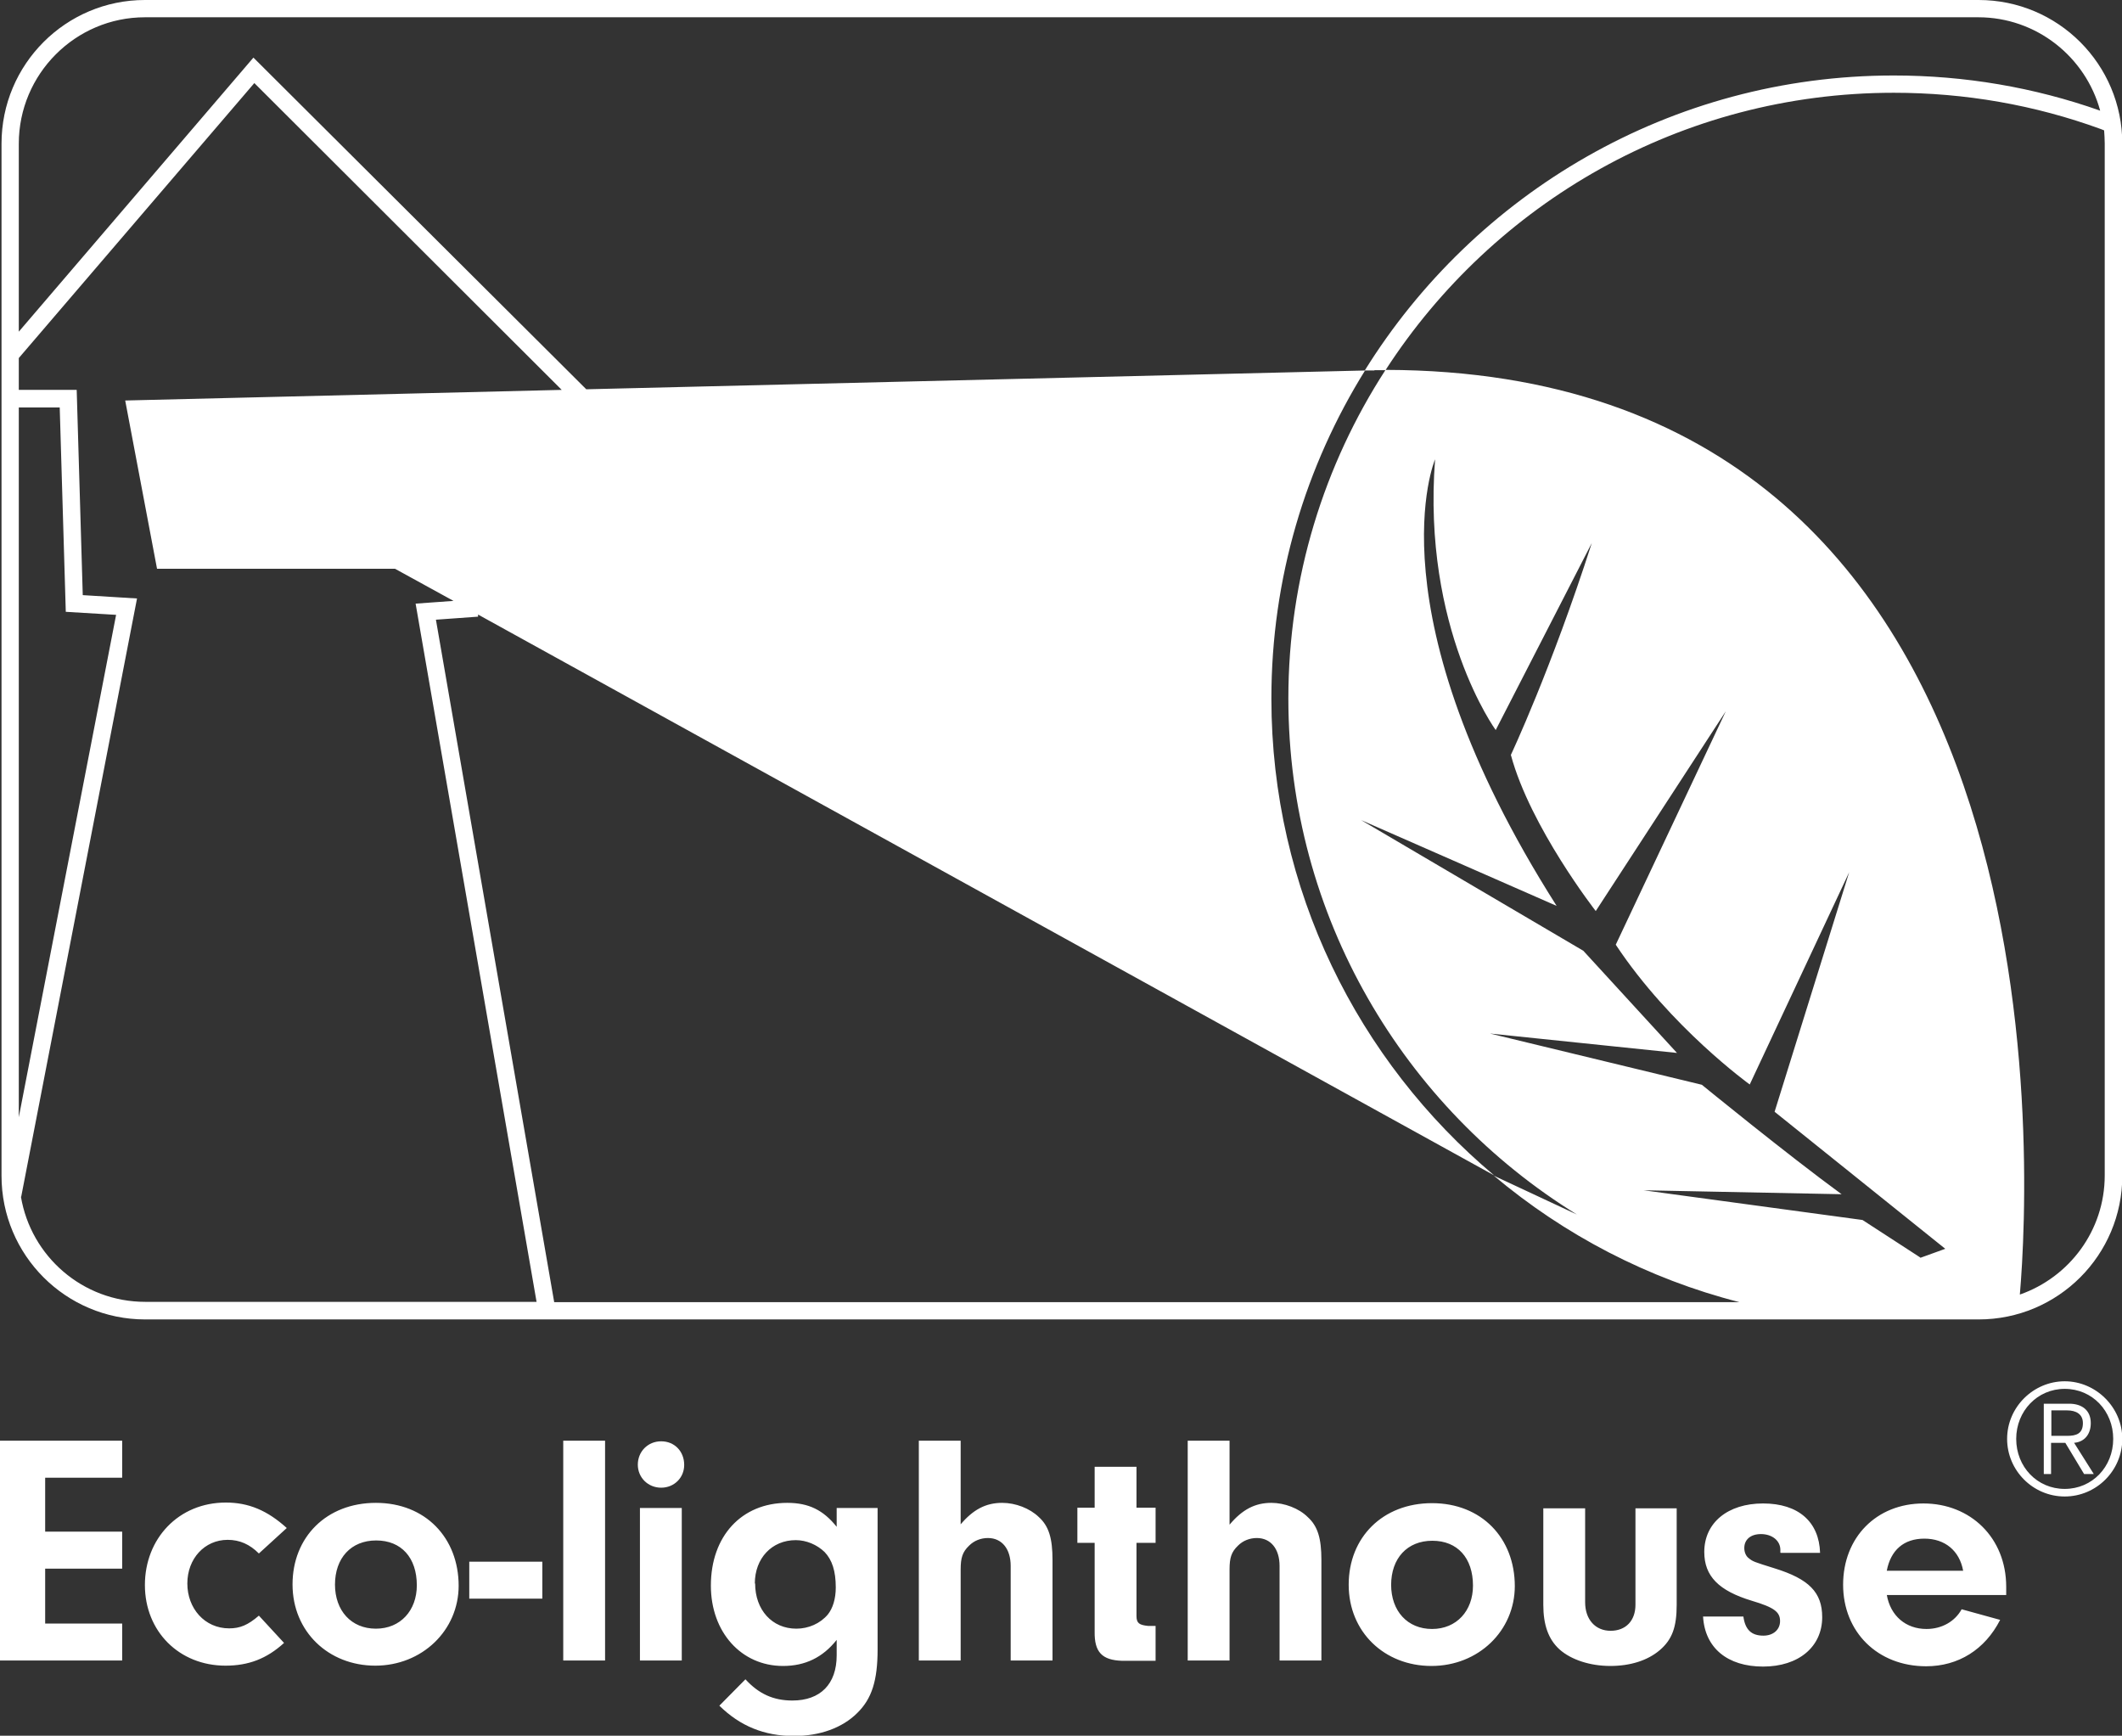
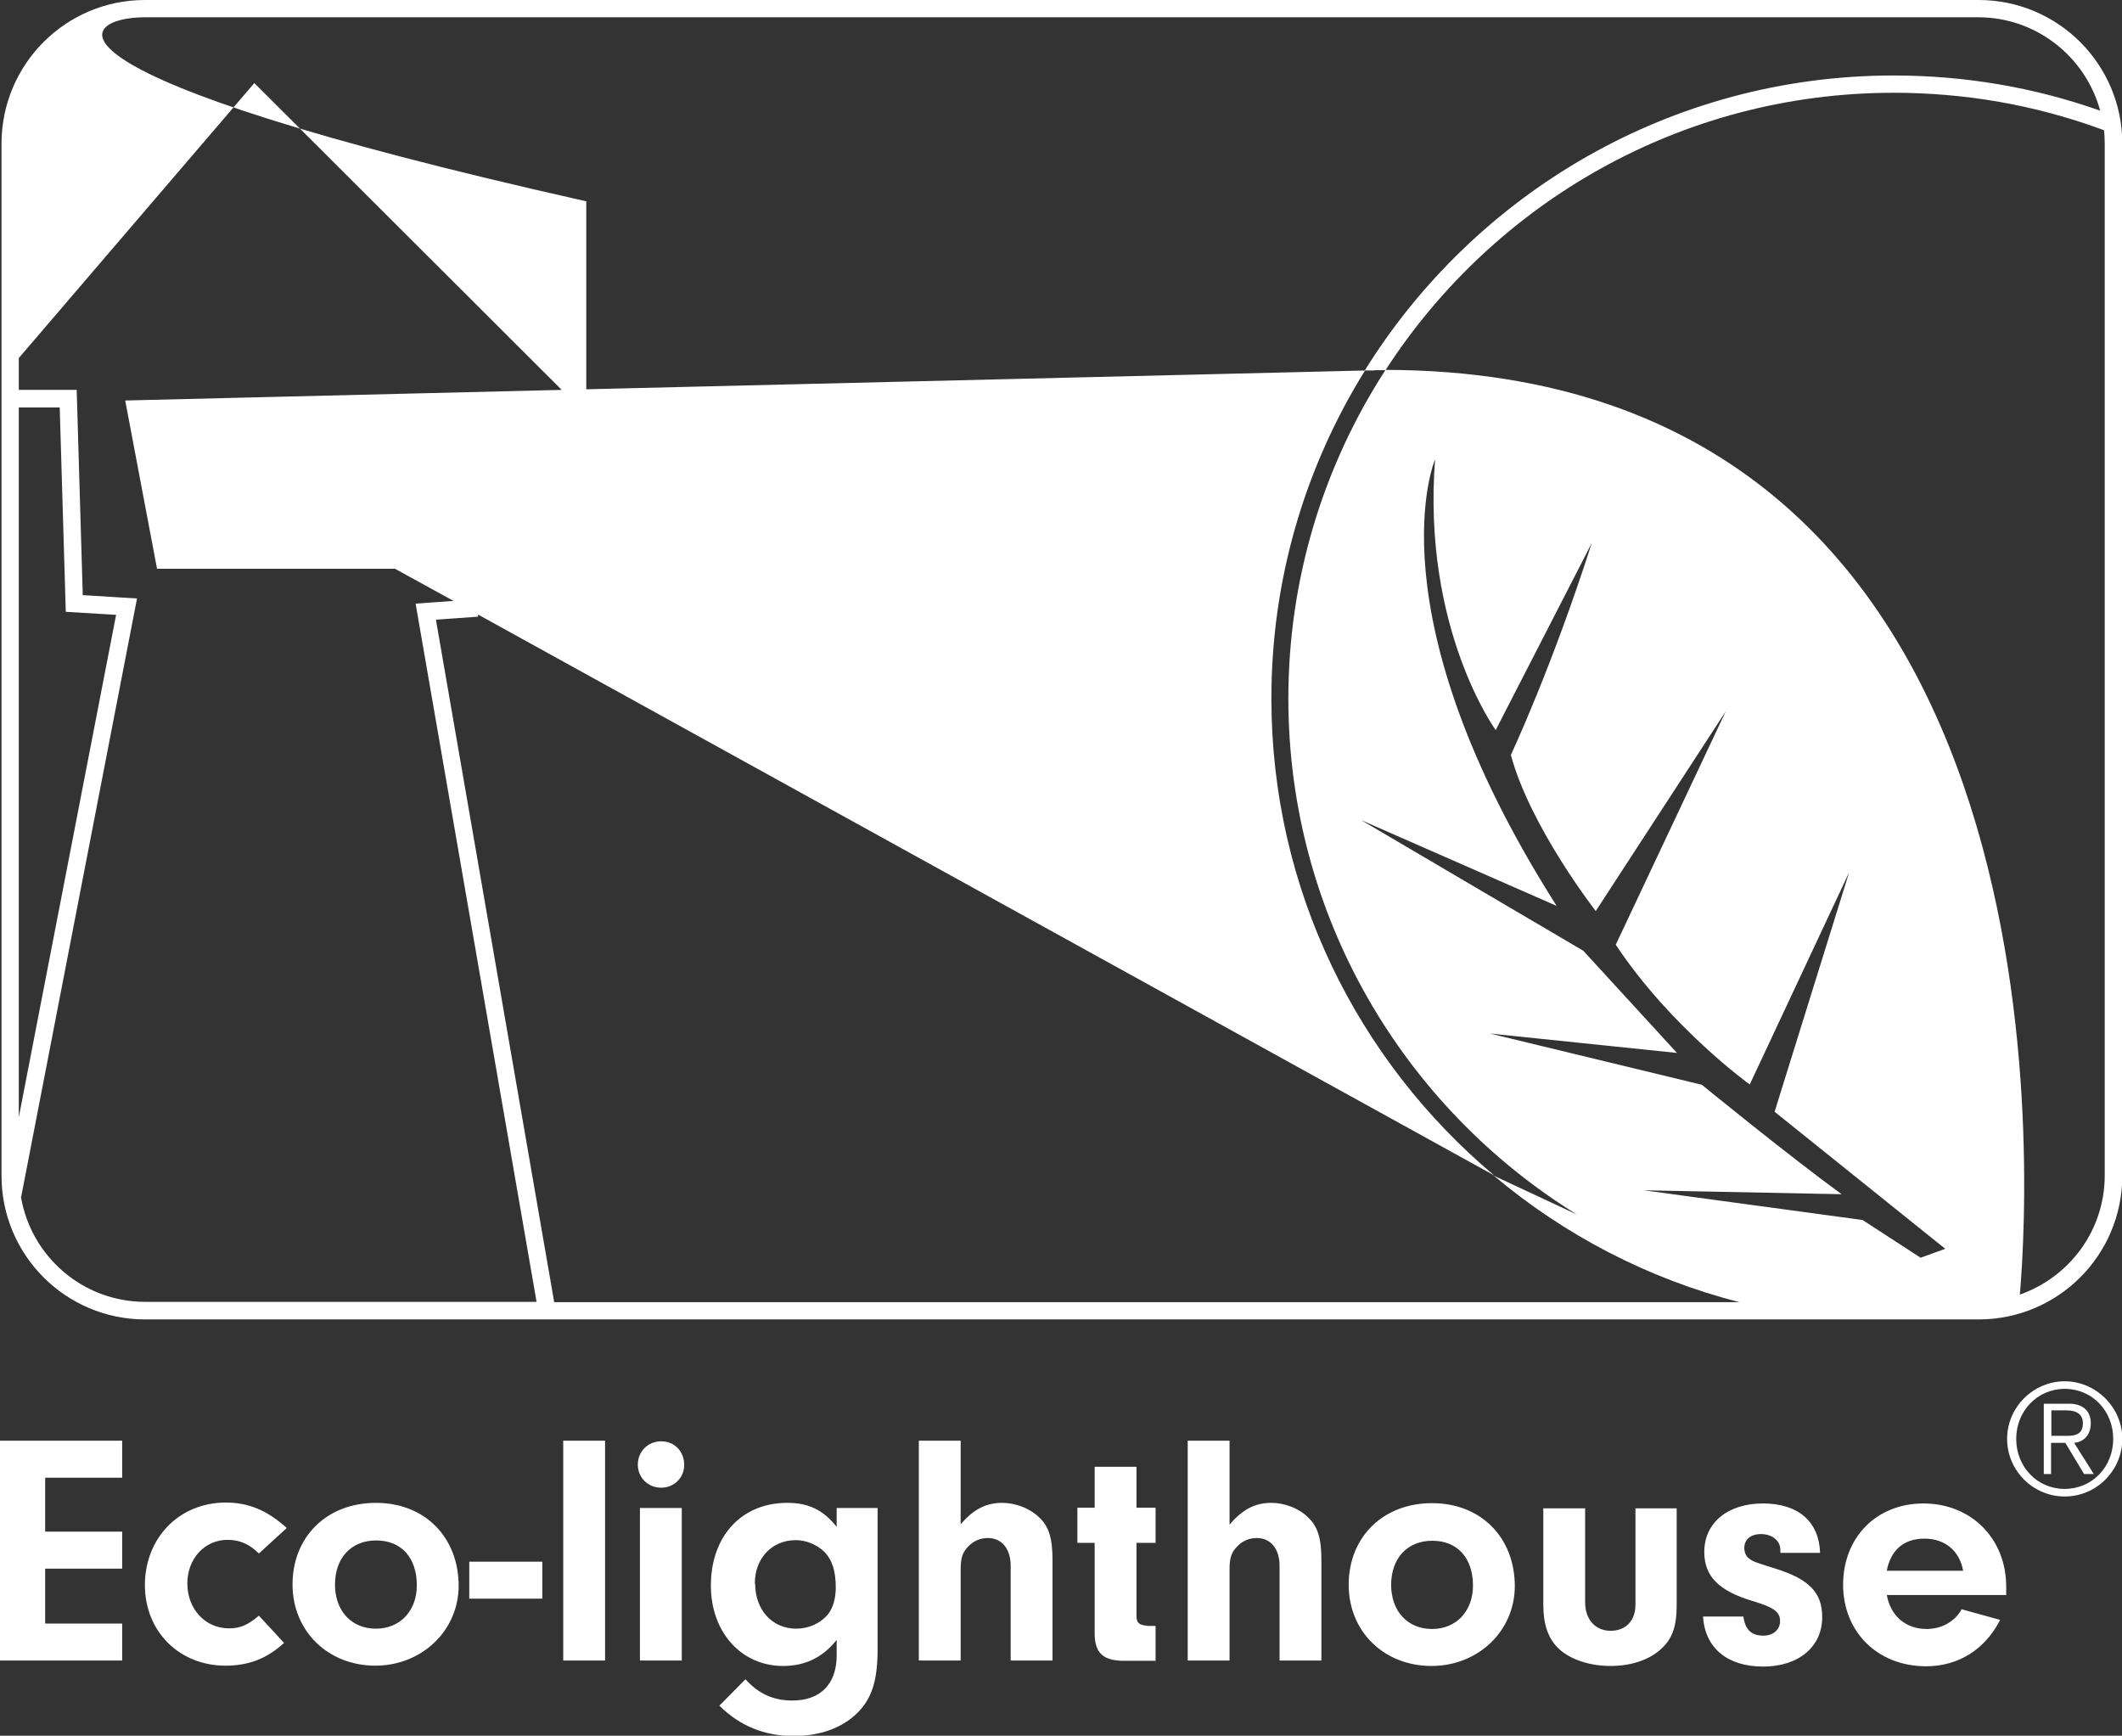
<svg xmlns="http://www.w3.org/2000/svg" id="Layer_2" data-name="Layer 2" viewBox="0 0 70 57.25">
  <rect x="0" y="0" width="70" height="57.25" fill="#333333" stroke="none" />
  <defs>
    <style>
      .cls-1 {
        fill: #fff;
        stroke-width: 0px;
      }
    </style>
  </defs>
  <g id="Layer_1-2" data-name="Layer 1">
-     <path class="cls-1" d="m65.26,0H4.78C2.17,0,.05,2.12.05,4.74v34.04c0,2.62,2.12,4.74,4.74,4.74h60.48c2.62,0,4.74-2.12,4.74-4.74V4.74c0-2.62-2.12-4.74-4.74-4.74ZM.62,13.44h1.35l.2,6.74,1.66.1L.62,36.85V13.44Zm4.17,29.5c-2.06,0-3.77-1.5-4.1-3.47h.01s3.82-19.73,3.82-19.73l-1.79-.11-.2-6.77H.62v-1.05L8.39,2.74l10.14,10.12-14.4.35,1.05,5.55h7.85l1.93,1.06-1.25.09,3.99,23.03H4.78Zm13.49,0l-3.9-22.5,1.39-.1v-.07s33.52,18.5,33.52,18.5c-4.49-3.77-7.35-9.42-7.35-15.73,0-3.97,1.13-7.67,3.09-10.82l-25.69.62L8.36,1.9.62,10.94v-6.2C.62,2.44,2.49.57,4.78.57h60.48c1.92,0,3.54,1.31,4.02,3.08-2.18-.77-4.47-1.16-6.81-1.16-7.36,0-13.82,3.89-17.45,9.73h.32s0-.01,0-.01c.12,0,.24,0,.36,0-2.02,3.12-3.2,6.84-3.2,10.83,0,7.19,3.82,13.5,9.52,17.02,0,0,0,0,0,0l-2.74-1.28c2.32,1.95,5.08,3.4,8.1,4.17H18.28Zm45.07-1.46l-1.91-1.24-7.22-.98,6.53.13c-1.82-1.33-4.61-3.61-4.61-3.61l-6.99-1.69,6.17.64-3.09-3.37-7.33-4.31,6.45,2.83c-6.17-9.7-4.01-14.73-4.01-14.73-.43,5.6,2,8.93,2,8.93l3.17-6.17c-1.34,4.17-2.67,6.99-2.67,6.99.64,2.38,2.8,5.15,2.8,5.15l4.29-6.59-3.63,7.7c1.81,2.73,4.42,4.61,4.42,4.61l3.28-7-2.46,7.9,5.63,4.52-.83.3Zm6.08-2.71c0,1.82-1.17,3.36-2.8,3.93.36-4.18,1.66-30.45-20.92-30.5,3.56-5.5,9.74-9.14,16.76-9.14,2.35,0,4.65.4,6.84,1.2l.1.04c.01.14.02.29.02.43v34.04Zm-2.6,7.16h1.01m-.07.27h-.63M1.49,50.52h2.54v1.22H1.49v1.81h2.54v1.22H0v-7.25h4.03v1.22H1.49v1.78Zm7.88,3.67c-.57.52-1.17.75-1.93.75-1.53,0-2.66-1.13-2.66-2.66s1.11-2.72,2.67-2.72c.75,0,1.37.26,2.01.84l-.92.84c-.3-.3-.63-.45-1.03-.45-.76,0-1.33.62-1.33,1.44s.57,1.48,1.38,1.48c.36,0,.62-.11.98-.42l.83.9Zm5.76-1.89c0,1.48-1.21,2.64-2.75,2.64s-2.73-1.12-2.73-2.68,1.12-2.69,2.75-2.69,2.73,1.15,2.73,2.74Zm-4.08-.04c0,.87.54,1.46,1.35,1.46s1.35-.6,1.35-1.43c0-.91-.51-1.48-1.34-1.48s-1.36.58-1.36,1.46Zm6.84.47h-2.41v-1.22h2.41v1.22Zm.69,2.04v-7.25h1.38v7.25h-1.38Zm3.99-6.45c0,.42-.33.75-.76.75s-.77-.33-.77-.76.33-.77.77-.77.76.33.76.78Zm-.08,6.45h-1.38v-5.03h1.38v5.03Zm5.1-5.03h1.36v4.66c0,1.03-.19,1.63-.67,2.1-.49.49-1.23.76-2.09.76-.98,0-1.78-.33-2.46-1l.86-.87c.44.48.92.7,1.55.7.92,0,1.46-.54,1.46-1.49v-.51c-.46.58-1.04.86-1.77.86-1.38,0-2.38-1.12-2.38-2.65,0-1.63,1.01-2.73,2.52-2.73.71,0,1.19.24,1.63.79v-.62Zm-2.68,2.49c0,.87.56,1.49,1.36,1.49.4,0,.79-.17,1.04-.47.16-.2.26-.51.26-.89,0-.54-.12-.91-.37-1.17-.25-.24-.6-.39-.95-.39-.79,0-1.35.6-1.35,1.43Zm6.77-1.94c.42-.5.84-.72,1.38-.72.44,0,.91.18,1.21.47.33.3.45.7.45,1.42v3.31h-1.38v-3.12c0-.56-.29-.92-.75-.92-.24,0-.46.09-.62.25-.22.21-.28.4-.28.79v3h-1.38v-7.25h1.38v2.76Zm5.81,3.01c0,.24.09.3.39.33h.24v1.15h-1.1c-.67-.02-.92-.29-.91-.96v-2.93h-.57v-1.16h.57v-1.35h1.38v1.35h.63v1.16h-.63v2.41Zm3.07-3.01c.42-.5.84-.72,1.38-.72.43,0,.91.18,1.2.47.33.3.45.7.45,1.42v3.31h-1.38v-3.12c0-.56-.29-.92-.75-.92-.24,0-.46.09-.62.25-.22.21-.28.4-.28.79v3h-1.38v-7.25h1.38v2.76Zm9.41,2.02c0,1.48-1.2,2.64-2.75,2.64s-2.73-1.12-2.73-2.68,1.12-2.69,2.75-2.69,2.73,1.15,2.73,2.74Zm-4.08-.04c0,.87.54,1.46,1.35,1.46s1.35-.6,1.35-1.43c0-.91-.51-1.48-1.34-1.48s-1.36.58-1.36,1.46Zm9.42-2.52v3.18c0,.74-.15,1.15-.56,1.5-.4.34-.97.52-1.63.52s-1.29-.2-1.68-.55c-.36-.33-.53-.8-.53-1.47v-3.18h1.38v3.1c0,.57.34.94.84.94s.82-.33.82-.86v-3.18h1.38Zm3.42,1.46v-.09c0-.3-.27-.52-.64-.52-.34,0-.55.18-.55.46,0,.13.05.26.14.33.15.12.16.12.86.34,1.13.35,1.57.79,1.57,1.61,0,.98-.78,1.63-1.95,1.63s-1.92-.61-1.98-1.65h1.33c.06.43.26.63.66.63.33,0,.55-.2.55-.48,0-.3-.19-.45-.93-.67-1.09-.33-1.57-.81-1.57-1.61,0-.96.77-1.6,1.94-1.6s1.85.61,1.88,1.63h-1.3Zm3.51,1.39c.12.7.63,1.13,1.31,1.13.51,0,.94-.25,1.16-.65l1.27.35c-.5.98-1.38,1.53-2.44,1.53-1.6,0-2.74-1.13-2.74-2.69s1.1-2.68,2.65-2.68,2.73,1.13,2.73,2.75v.27h-3.94Zm2.52-.79c-.12-.66-.6-1.06-1.28-1.06s-1.11.38-1.24,1.06h2.52Zm1.45-4.35c0-1.05.87-1.9,1.9-1.9s1.9.86,1.9,1.9-.85,1.9-1.9,1.9-1.9-.86-1.9-1.9Zm1.9-1.65c-.9,0-1.6.73-1.6,1.65s.69,1.65,1.6,1.65,1.6-.73,1.6-1.65-.69-1.65-1.6-1.65Zm-.44,2.81h-.25v-2.32h.84c.4,0,.71.2.71.64,0,.36-.2.62-.55.65l.65,1.03h-.32l-.62-1.03h-.47v1.03Zm0-1.26h.52c.3,0,.52-.07.52-.42,0-.3-.23-.42-.52-.42h-.52v.84Z" />
+     <path class="cls-1" d="m65.26,0H4.78C2.17,0,.05,2.12.05,4.74v34.04c0,2.62,2.12,4.74,4.74,4.74h60.48c2.62,0,4.74-2.12,4.74-4.74V4.74c0-2.62-2.12-4.74-4.74-4.74ZM.62,13.44h1.35l.2,6.74,1.66.1L.62,36.85V13.44Zm4.17,29.5c-2.06,0-3.77-1.5-4.1-3.47h.01s3.82-19.73,3.82-19.73l-1.79-.11-.2-6.77H.62v-1.05L8.39,2.74l10.14,10.12-14.4.35,1.05,5.55h7.85l1.93,1.06-1.25.09,3.99,23.03H4.78Zm13.49,0l-3.9-22.5,1.39-.1v-.07s33.52,18.5,33.52,18.5c-4.49-3.77-7.35-9.42-7.35-15.73,0-3.97,1.13-7.67,3.09-10.82l-25.69.62v-6.2C.62,2.44,2.49.57,4.78.57h60.48c1.92,0,3.54,1.31,4.02,3.08-2.18-.77-4.47-1.16-6.81-1.16-7.36,0-13.82,3.89-17.45,9.73h.32s0-.01,0-.01c.12,0,.24,0,.36,0-2.02,3.12-3.2,6.84-3.2,10.83,0,7.19,3.82,13.5,9.52,17.02,0,0,0,0,0,0l-2.74-1.28c2.32,1.95,5.08,3.4,8.1,4.17H18.28Zm45.07-1.46l-1.91-1.24-7.22-.98,6.53.13c-1.82-1.33-4.61-3.61-4.61-3.61l-6.99-1.69,6.17.64-3.09-3.37-7.33-4.31,6.45,2.83c-6.17-9.7-4.01-14.73-4.01-14.73-.43,5.6,2,8.93,2,8.93l3.17-6.17c-1.34,4.17-2.67,6.99-2.67,6.99.64,2.38,2.8,5.15,2.8,5.15l4.29-6.59-3.63,7.7c1.81,2.73,4.42,4.61,4.42,4.61l3.28-7-2.46,7.9,5.63,4.52-.83.3Zm6.08-2.71c0,1.82-1.17,3.36-2.8,3.93.36-4.18,1.66-30.45-20.92-30.5,3.56-5.5,9.74-9.14,16.76-9.14,2.35,0,4.65.4,6.84,1.2l.1.04c.01.14.02.29.02.43v34.04Zm-2.6,7.16h1.01m-.07.27h-.63M1.49,50.52h2.54v1.22H1.49v1.81h2.54v1.22H0v-7.25h4.03v1.22H1.49v1.78Zm7.88,3.67c-.57.52-1.17.75-1.93.75-1.53,0-2.66-1.13-2.66-2.66s1.11-2.72,2.67-2.72c.75,0,1.37.26,2.01.84l-.92.84c-.3-.3-.63-.45-1.03-.45-.76,0-1.33.62-1.33,1.44s.57,1.48,1.38,1.48c.36,0,.62-.11.98-.42l.83.9Zm5.76-1.89c0,1.48-1.21,2.64-2.75,2.64s-2.73-1.12-2.73-2.68,1.12-2.69,2.75-2.69,2.73,1.15,2.73,2.74Zm-4.08-.04c0,.87.54,1.46,1.35,1.46s1.35-.6,1.35-1.43c0-.91-.51-1.48-1.34-1.48s-1.36.58-1.36,1.46Zm6.84.47h-2.41v-1.22h2.41v1.22Zm.69,2.04v-7.25h1.38v7.25h-1.38Zm3.99-6.45c0,.42-.33.75-.76.75s-.77-.33-.77-.76.33-.77.77-.77.76.33.76.78Zm-.08,6.45h-1.38v-5.03h1.38v5.03Zm5.1-5.03h1.36v4.66c0,1.03-.19,1.63-.67,2.1-.49.49-1.23.76-2.09.76-.98,0-1.78-.33-2.46-1l.86-.87c.44.48.92.7,1.55.7.92,0,1.46-.54,1.46-1.49v-.51c-.46.58-1.04.86-1.77.86-1.38,0-2.38-1.12-2.38-2.65,0-1.63,1.01-2.73,2.52-2.73.71,0,1.19.24,1.63.79v-.62Zm-2.68,2.49c0,.87.56,1.49,1.36,1.49.4,0,.79-.17,1.04-.47.16-.2.26-.51.26-.89,0-.54-.12-.91-.37-1.17-.25-.24-.6-.39-.95-.39-.79,0-1.35.6-1.35,1.43Zm6.77-1.94c.42-.5.84-.72,1.38-.72.44,0,.91.18,1.21.47.33.3.45.7.45,1.42v3.31h-1.38v-3.12c0-.56-.29-.92-.75-.92-.24,0-.46.09-.62.25-.22.21-.28.4-.28.79v3h-1.38v-7.25h1.38v2.76Zm5.81,3.01c0,.24.09.3.39.33h.24v1.15h-1.1c-.67-.02-.92-.29-.91-.96v-2.93h-.57v-1.16h.57v-1.35h1.38v1.35h.63v1.16h-.63v2.41Zm3.07-3.01c.42-.5.84-.72,1.38-.72.43,0,.91.18,1.2.47.33.3.45.7.45,1.42v3.31h-1.38v-3.12c0-.56-.29-.92-.75-.92-.24,0-.46.09-.62.25-.22.21-.28.4-.28.79v3h-1.38v-7.25h1.38v2.76Zm9.41,2.02c0,1.48-1.2,2.64-2.75,2.64s-2.73-1.12-2.73-2.68,1.12-2.69,2.75-2.69,2.73,1.15,2.73,2.74Zm-4.08-.04c0,.87.54,1.46,1.35,1.46s1.35-.6,1.35-1.43c0-.91-.51-1.48-1.34-1.48s-1.36.58-1.36,1.46Zm9.42-2.52v3.18c0,.74-.15,1.15-.56,1.5-.4.34-.97.52-1.63.52s-1.29-.2-1.68-.55c-.36-.33-.53-.8-.53-1.47v-3.18h1.38v3.1c0,.57.34.94.84.94s.82-.33.82-.86v-3.18h1.38Zm3.42,1.46v-.09c0-.3-.27-.52-.64-.52-.34,0-.55.18-.55.46,0,.13.05.26.14.33.15.12.16.12.86.34,1.13.35,1.57.79,1.57,1.61,0,.98-.78,1.63-1.95,1.63s-1.92-.61-1.98-1.65h1.33c.06.43.26.63.66.63.33,0,.55-.2.55-.48,0-.3-.19-.45-.93-.67-1.09-.33-1.57-.81-1.57-1.61,0-.96.77-1.6,1.94-1.6s1.85.61,1.88,1.63h-1.3Zm3.51,1.39c.12.7.63,1.13,1.31,1.13.51,0,.94-.25,1.16-.65l1.27.35c-.5.98-1.38,1.53-2.44,1.53-1.6,0-2.74-1.13-2.74-2.69s1.1-2.68,2.65-2.68,2.73,1.13,2.73,2.75v.27h-3.94Zm2.52-.79c-.12-.66-.6-1.06-1.28-1.06s-1.11.38-1.24,1.06h2.52Zm1.45-4.35c0-1.05.87-1.9,1.9-1.9s1.9.86,1.9,1.9-.85,1.9-1.9,1.9-1.9-.86-1.9-1.9Zm1.9-1.65c-.9,0-1.6.73-1.6,1.65s.69,1.65,1.6,1.65,1.6-.73,1.6-1.65-.69-1.65-1.6-1.65Zm-.44,2.81h-.25v-2.32h.84c.4,0,.71.2.71.64,0,.36-.2.62-.55.65l.65,1.03h-.32l-.62-1.03h-.47v1.03Zm0-1.26h.52c.3,0,.52-.07.52-.42,0-.3-.23-.42-.52-.42h-.52v.84Z" />
  </g>
</svg>